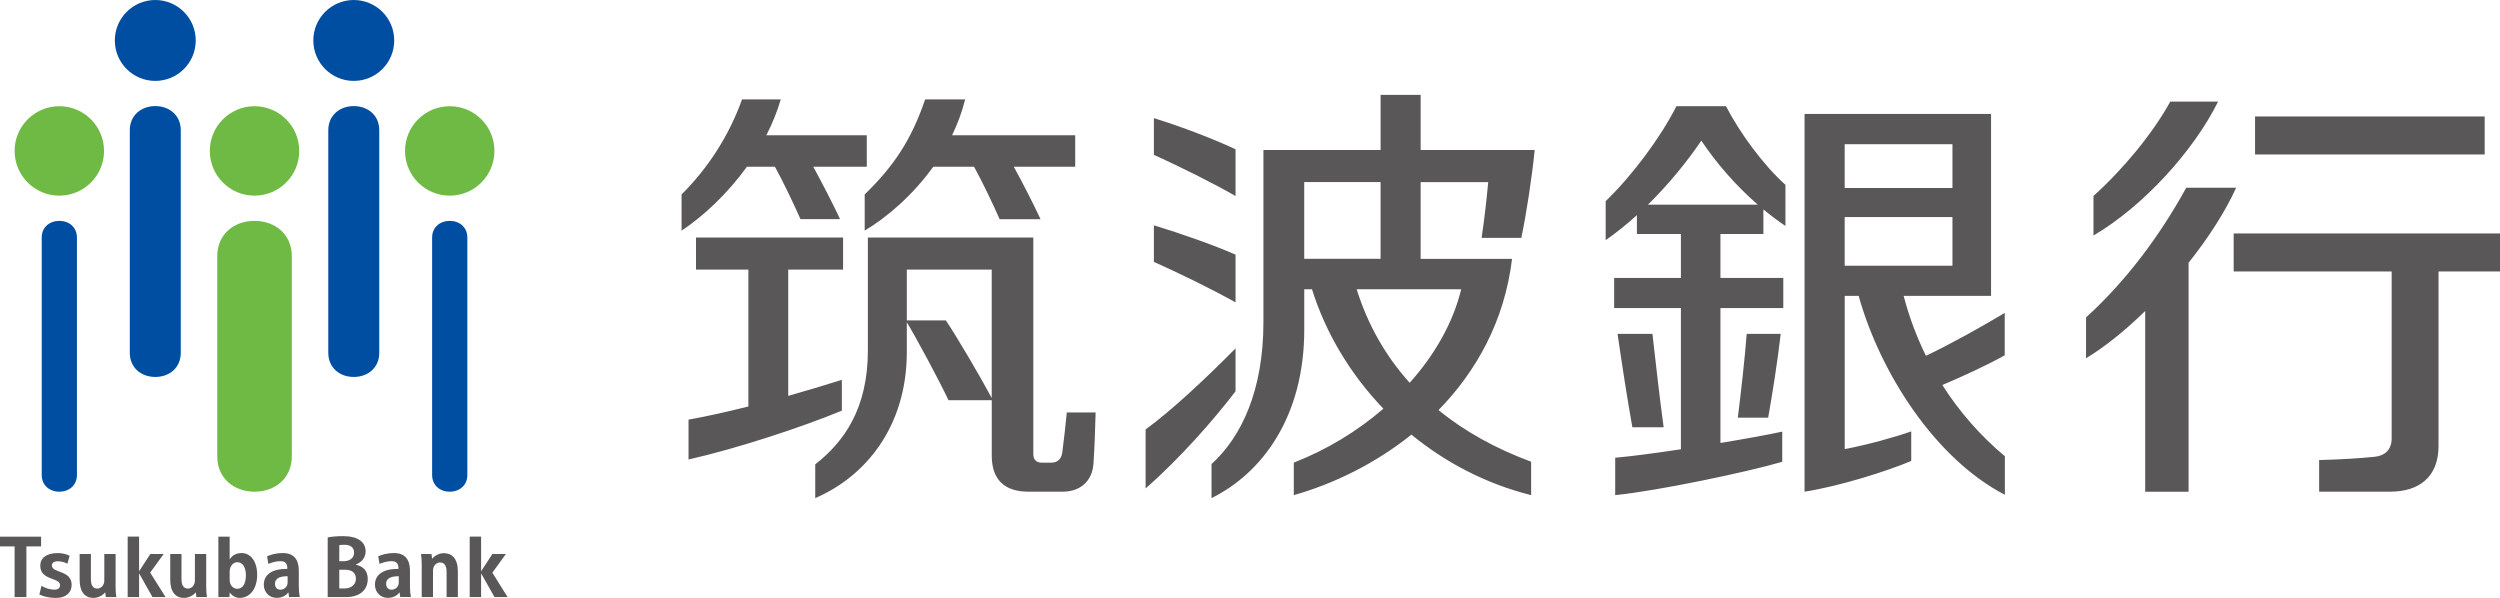
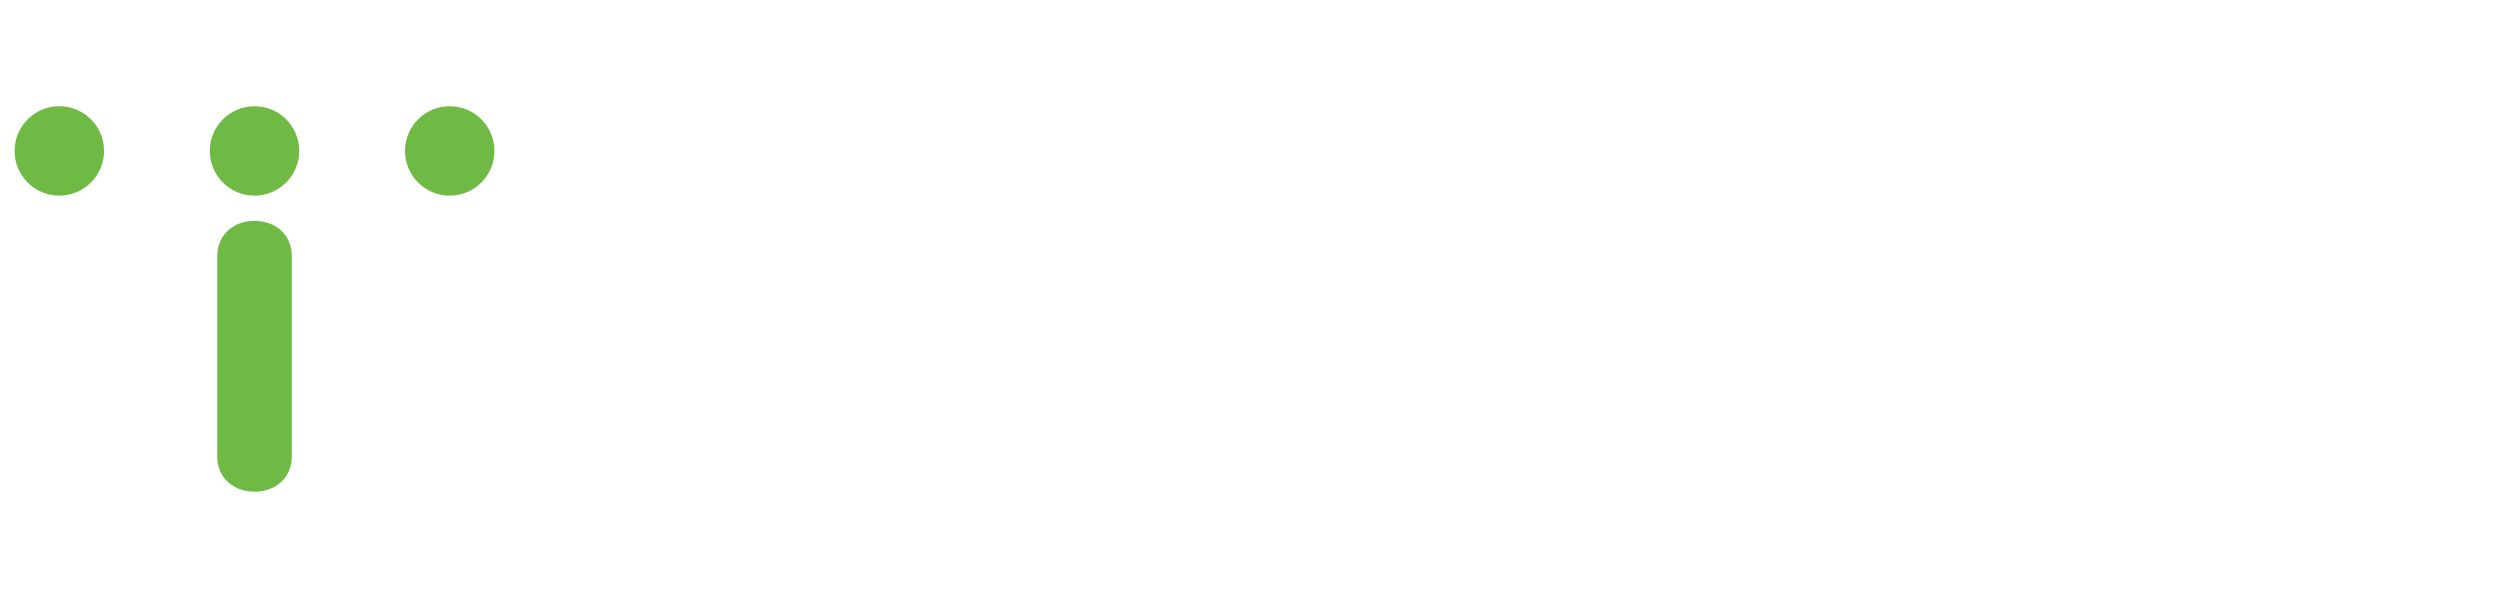
<svg xmlns="http://www.w3.org/2000/svg" id="_レイヤー_2" data-name="レイヤー 2" viewBox="0 0 850.39 203.38">
  <defs>
    <style>
      .cls-1 {
        fill: #595757;
      }

      .cls-2 {
        fill: #6eba44;
      }

      .cls-3 {
        fill: #004ea2;
      }
    </style>
  </defs>
  <g id="_レイヤー_1-2" data-name="レイヤー 1">
    <g>
-       <path class="cls-3" d="M120.34,36.09c-4.78,0-8.67,3.12-8.67,8.21v75.71c0,5.09,3.88,8.21,8.67,8.21s8.67-3.12,8.67-8.21V44.3c0-5.09-3.88-8.21-8.67-8.21ZM52.82,36.09c-4.78,0-8.67,3.12-8.67,8.21v75.71c0,5.09,3.88,8.21,8.67,8.21s8.67-3.12,8.67-8.21V44.3c0-5.09-3.88-8.21-8.67-8.21ZM20.18,75.13c-3.3,0-5.99,2.16-5.99,5.67v80.78c0,3.52,2.69,5.67,5.99,5.67s5.99-2.15,5.99-5.67v-80.78c0-3.52-2.69-5.67-5.99-5.67ZM152.98,75.13c-3.3,0-5.99,2.16-5.99,5.67v80.78c0,3.52,2.69,5.67,5.99,5.67s5.99-2.15,5.99-5.67v-80.78c0-3.52-2.69-5.67-5.99-5.67ZM120.34,0c-7.6,0-13.76,6.16-13.76,13.76s6.16,13.76,13.76,13.76,13.76-6.16,13.76-13.76S127.94,0,120.34,0ZM52.82,0c-7.6,0-13.76,6.16-13.76,13.76s6.16,13.76,13.76,13.76,13.76-6.16,13.76-13.76S60.42,0,52.82,0Z" />
      <path class="cls-2" d="M86.58,75.13c-7,0-12.68,4.56-12.68,12.01v68.1c0,7.45,5.68,12.01,12.68,12.01s12.68-4.56,12.68-12.01v-68.1c0-7.45-5.68-12.01-12.68-12.01ZM152.98,36.13c-8.4,0-15.21,6.81-15.21,15.21s6.81,15.21,15.21,15.21,15.21-6.81,15.21-15.21-6.81-15.21-15.21-15.21ZM86.58,36.13c-8.4,0-15.21,6.81-15.21,15.21s6.81,15.21,15.21,15.21,15.21-6.81,15.21-15.21-6.81-15.21-15.21-15.21ZM20.18,36.13c-8.4,0-15.21,6.81-15.21,15.21s6.81,15.21,15.21,15.21,15.21-6.81,15.21-15.21-6.81-15.21-15.21-15.21Z" />
-       <path class="cls-1" d="M13.98,182.54H0v3.32h4.97v17.23h4.01v-17.23h5v-3.32ZM82.18,188.13c-1.84,0-3.18.79-4.01,2.08h-.05v-7.67h-3.84v20.55h3.78l.06-1.5h.08c.78,1.14,2.05,1.79,3.39,1.79,2.97,0,5.89-2.58,5.89-7.89,0-4.37-2.12-7.37-5.3-7.37ZM80.71,200.28c-1.53,0-2.59-1.37-2.59-3.02v-2.86c0-1.9,1.27-3.16,2.59-3.16,1.97,0,2.93,1.95,2.93,4.44,0,2.84-1.06,4.6-2.93,4.6ZM101.64,194.26c0-2.26-.44-6.14-5.46-6.14-2.14,0-4.21.57-5.33,1.1l.43,2.61c1-.45,2.58-.95,4.07-.95,2.02,0,2.39,1.18,2.39,2.63-4.66-.08-8.01,1.62-8.01,5.39,0,2.37,1.69,4.47,4.4,4.47,1.63,0,3.09-.68,3.92-1.85h.06c.05.56.13,1.11.21,1.56h3.64c-.16-.83-.32-2.19-.32-3.48v-5.35ZM97.84,198.06c0,1.87-1.53,2.53-2.45,2.53-.97,0-1.85-.61-1.85-2.01,0-2.13,2.19-2.6,4.3-2.56v2.03ZM139.45,194.26c0-2.26-.44-6.14-5.46-6.14-2.14,0-4.21.57-5.33,1.1l.43,2.61c1-.45,2.58-.95,4.07-.95,2.02,0,2.39,1.18,2.39,2.63-4.66-.08-8.01,1.62-8.01,5.39,0,2.37,1.69,4.47,4.4,4.47,1.63,0,3.09-.68,3.92-1.85h.06c.05.56.13,1.11.21,1.56h3.64c-.16-.83-.32-2.19-.32-3.48v-5.35ZM135.65,198.06c0,1.87-1.53,2.53-2.45,2.53-.97,0-1.85-.61-1.85-2.01,0-2.13,2.19-2.6,4.3-2.56v2.03ZM167.47,194.81l4.62-6.37h-4.6l-3.84,5.88v-11.78h-3.88v20.55h3.88v-8.07l4.55,8.07h4.46l-5.18-8.28ZM55.68,188.44h-4.53l-3.84,5.88v-11.78h-3.88v20.55h3.88v-8.07l4.55,8.07h4.45l-5.23-8.31,4.6-6.34ZM17.65,192.33c0-.79.63-1.41,2.02-1.41,1.11,0,2.41.35,3.27.82l.75-2.71c-1.12-.53-2.58-.9-4.04-.9-3.94,0-5.95,1.77-5.95,4.28,0,5.14,6.73,3.93,6.73,6.63,0,.88-.58,1.53-1.9,1.53-1.77,0-3.31-.61-4.41-1.31l-.73,2.95c1.31.68,3.37,1.18,5.57,1.18,3.76,0,5.41-2.06,5.41-4.42,0-5.14-6.73-3.93-6.73-6.63ZM121.08,192.09v-.09c2.19-.83,3.29-2.57,3.29-4.44,0-3.2-2.63-5.19-7.68-5.19-2.01,0-4.04.18-5.22.43v20.3h6.26c4.81,0,7.36-2.56,7.36-6.14,0-2.75-1.46-4.29-4.01-4.86ZM115.41,185.44c.35-.08.88-.13,1.74-.13,1.77,0,3.29.67,3.29,2.7,0,1.69-1.34,2.89-3.59,2.89h-1.44v-5.46ZM117.03,200.18h-1.62v-6.38h1.96c1.99,0,3.7.76,3.7,3.08,0,1.92-1.5,3.3-4.04,3.3ZM70.14,188.44h-3.84v9.02c0,1.63-1.11,2.75-2.36,2.75-1.58,0-2.2-1.22-2.2-3.19v-8.58h-3.83v8.77c0,4.3,1.93,6.17,4.69,6.17,1.45,0,3.02-.7,3.95-1.85h.06c.06.57.12,1.1.21,1.56h3.57c-.15-.88-.25-2.15-.25-3.42v-11.23ZM39.32,188.44h-3.84v9.02c0,1.63-1.11,2.75-2.36,2.75-1.58,0-2.2-1.22-2.2-3.19v-8.58h-3.83v8.77c0,4.3,1.93,6.17,4.69,6.17,1.45,0,3.02-.7,3.95-1.85h.06c.05.57.12,1.1.21,1.56h3.57c-.15-.88-.25-2.15-.25-3.42v-11.23ZM151.02,188.16c-1.45,0-3.04.7-3.98,1.85h-.06c-.06-.57-.13-1.1-.21-1.56h-3.57c.15.88.25,2.15.25,3.42v11.23h3.84v-9.02c0-1.63,1.14-2.75,2.39-2.75,1.58,0,2.23,1.22,2.23,3.19v8.58h3.83v-8.76c0-4.3-1.96-6.17-4.72-6.17Z" />
-       <path class="cls-1" d="M562.1,113.56h-11.88c1.25,8.77,3.52,23.43,5.04,31.78h10.64c-1.19-8.62-2.91-23.5-3.81-31.78ZM601.46,142.07c1.37-7.7,3.24-19.5,4.26-28.51h-11.57c-.58,7.92-2.03,20.63-3.02,28.51h10.33ZM286.37,129.2c-5.69,1.81-11.91,3.67-18.25,5.46v-42.96h18.66v-10.91h-50.03v10.91h17.81v46.57c-7.22,1.81-14.21,3.38-20.35,4.47v13.56c16.23-3.65,38.49-10.95,52.15-16.61v-10.49ZM254.07,56.72h9.52c2.66,4.76,6.71,13.26,8.7,17.83h13.46c-2.35-5.12-6.37-12.79-9.11-17.83h18.2v-10.7h-34.17c2-3.9,3.68-7.98,4.91-12.2h-13.18c-4.33,12.19-11.56,23.4-20.56,32.32v12.32c7.32-4.85,15.51-12.44,22.23-21.74ZM361.33,153.98c-.27,2.18-1.75,3.39-3.57,3.39h-3.47c-1.87,0-2.8-1.16-2.8-2.84,0-1.5,0-73.74,0-73.74h-56.28v38.45c0,19.71-8.08,31.04-17.9,38.71v11.48c16.75-7.17,31.15-23.95,31.15-49.73v-10.08c3.26,5.33,11.16,20.11,14.18,26.5h14.71v18.89c0,7.98,4.18,12.24,12.49,12.24h11.56c6.12,0,10.18-3.59,10.57-9.72.39-6.09.57-12.08.71-17.24h-9.8c-.3,3.47-1.05,9.76-1.54,13.69ZM321.74,108.98h-13.28v-17.28h28.88v43.69c-4.04-7.57-11.99-21.05-15.6-26.41ZM294.12,78.46c7.61-4.55,16.37-12.06,23.33-21.74h13.88c2.66,4.76,6.71,13.26,8.7,17.83h13.91c-2.34-5.08-6.29-12.76-9.09-17.83h20.89v-10.7h-41.89c1.86-3.85,3.39-7.92,4.45-12.2h-13.61c-4.69,13.78-10.68,22.72-20.56,32.32v12.32ZM420.28,50.78c-7.04-3.33-18.43-7.74-27.78-10.59v12.47c8.54,3.86,20.43,9.76,27.78,14.02v-15.9ZM420.28,86.62c-6.96-3.08-18.58-7.2-27.78-9.98v12.43c8.99,4.03,19.79,9.32,27.78,13.78v-16.23ZM420.28,118.51c-10.62,10.72-21.97,21.3-30.59,27.56v20.06c11.64-10.16,23.31-23.47,30.59-33.04v-14.58ZM517.49,80.88c1.75-8.23,3.68-21.08,4.54-29.85h-38.79v-18.76h-13.62v18.76h-39.86v58.54c0,23.06-7.37,38.95-17.65,48.28v11.58c17.29-8.56,31.54-27.72,31.54-57.31v-13.73h2.63c4.57,14.66,12.92,28.78,24.29,40.63-8.85,7.64-19.26,13.98-30.48,18.34v11.06c13.46-3.81,27.64-10.66,40.01-20.58,11.53,9.44,25.3,16.72,40.72,20.58v-11.37c-12.07-4.45-22.63-10.32-31.51-17.55,12.85-13.14,22.46-30.28,25.02-51.45h-31.1v-26.09h22.99c-.56,5.99-1.25,12.2-2.24,18.94h13.5ZM443.64,88.03v-26.09h25.97v26.09h-25.97ZM497.04,98.39c-2.75,11.32-8.96,22.25-17.52,31.82-8.16-9.04-14.25-19.67-18.04-31.82h35.56ZM754.49,34.56h-16.26c-5.95,10.86-16.23,23.24-26.12,32.08v13.48c16.95-9.95,34.1-28.8,42.38-45.56ZM743.67,63.85c-9.07,16.49-20.63,31.93-34.09,44.12v13.89c6.41-3.85,13.37-9.49,20.12-16.07v61.47h14.76v-77.87c6.78-8.55,12.55-17.48,16.17-25.54h-16.96ZM587.1,36.13h-16.86c-5.35,10.59-15,23.58-24.06,32.29v13.28c3.66-2.55,7.22-5.44,10.62-8.52v6.42h14.97v14.95h-22.71v10.25h22.71v48.02c-8.8,1.33-17.12,2.44-22.35,2.88v12.72c14.46-1.44,45.23-7.91,56.82-11.34v-10.26c-4.17.93-12.14,2.39-21.02,3.86v-45.89h21.38v-10.25h-21.38v-14.95h14.61v-8.36c2.45,2.02,4.95,3.91,7.5,5.63v-13.99c-7.54-6.75-15.51-17.64-20.22-26.73ZM560.57,69.61c7.03-6.92,13.25-14.56,18.15-21.76,5.29,7.91,11.91,15.43,19.2,21.76h-37.35ZM845.18,39.61h-78.11v12.93h78.11v-12.93ZM759.8,79.42v12.93h53.74v56.75c0,3.9-2.33,5.9-5.65,6.26-4.87.53-12.06.95-19.02,1.13v10.75h24.25c9.35,0,16.36-4.65,16.36-15.54v-59.36h20.91v-12.93h-90.59ZM660.7,130.96c6.51-2.74,15.29-6.77,21.22-10.1v-14.42c-7.6,4.57-18.87,10.87-26.8,14.58-3.15-6.39-5.7-13.19-7.59-20.39h29.74v-61.88h-63.44v128.5c12.02-1.89,28.08-6.98,36.29-10.46v-10.05c-5.48,1.94-14.64,4.5-22.63,6.03v-52.13h4.74c7.44,26.56,26.24,55.5,49.74,67.66v-13.11c-8.24-6.88-15.41-15.02-21.27-24.23ZM627.48,49.05h36.66v14.91h-36.66v-14.91ZM627.48,90.38v-16.54h36.66v16.54h-36.66Z" />
    </g>
  </g>
</svg>